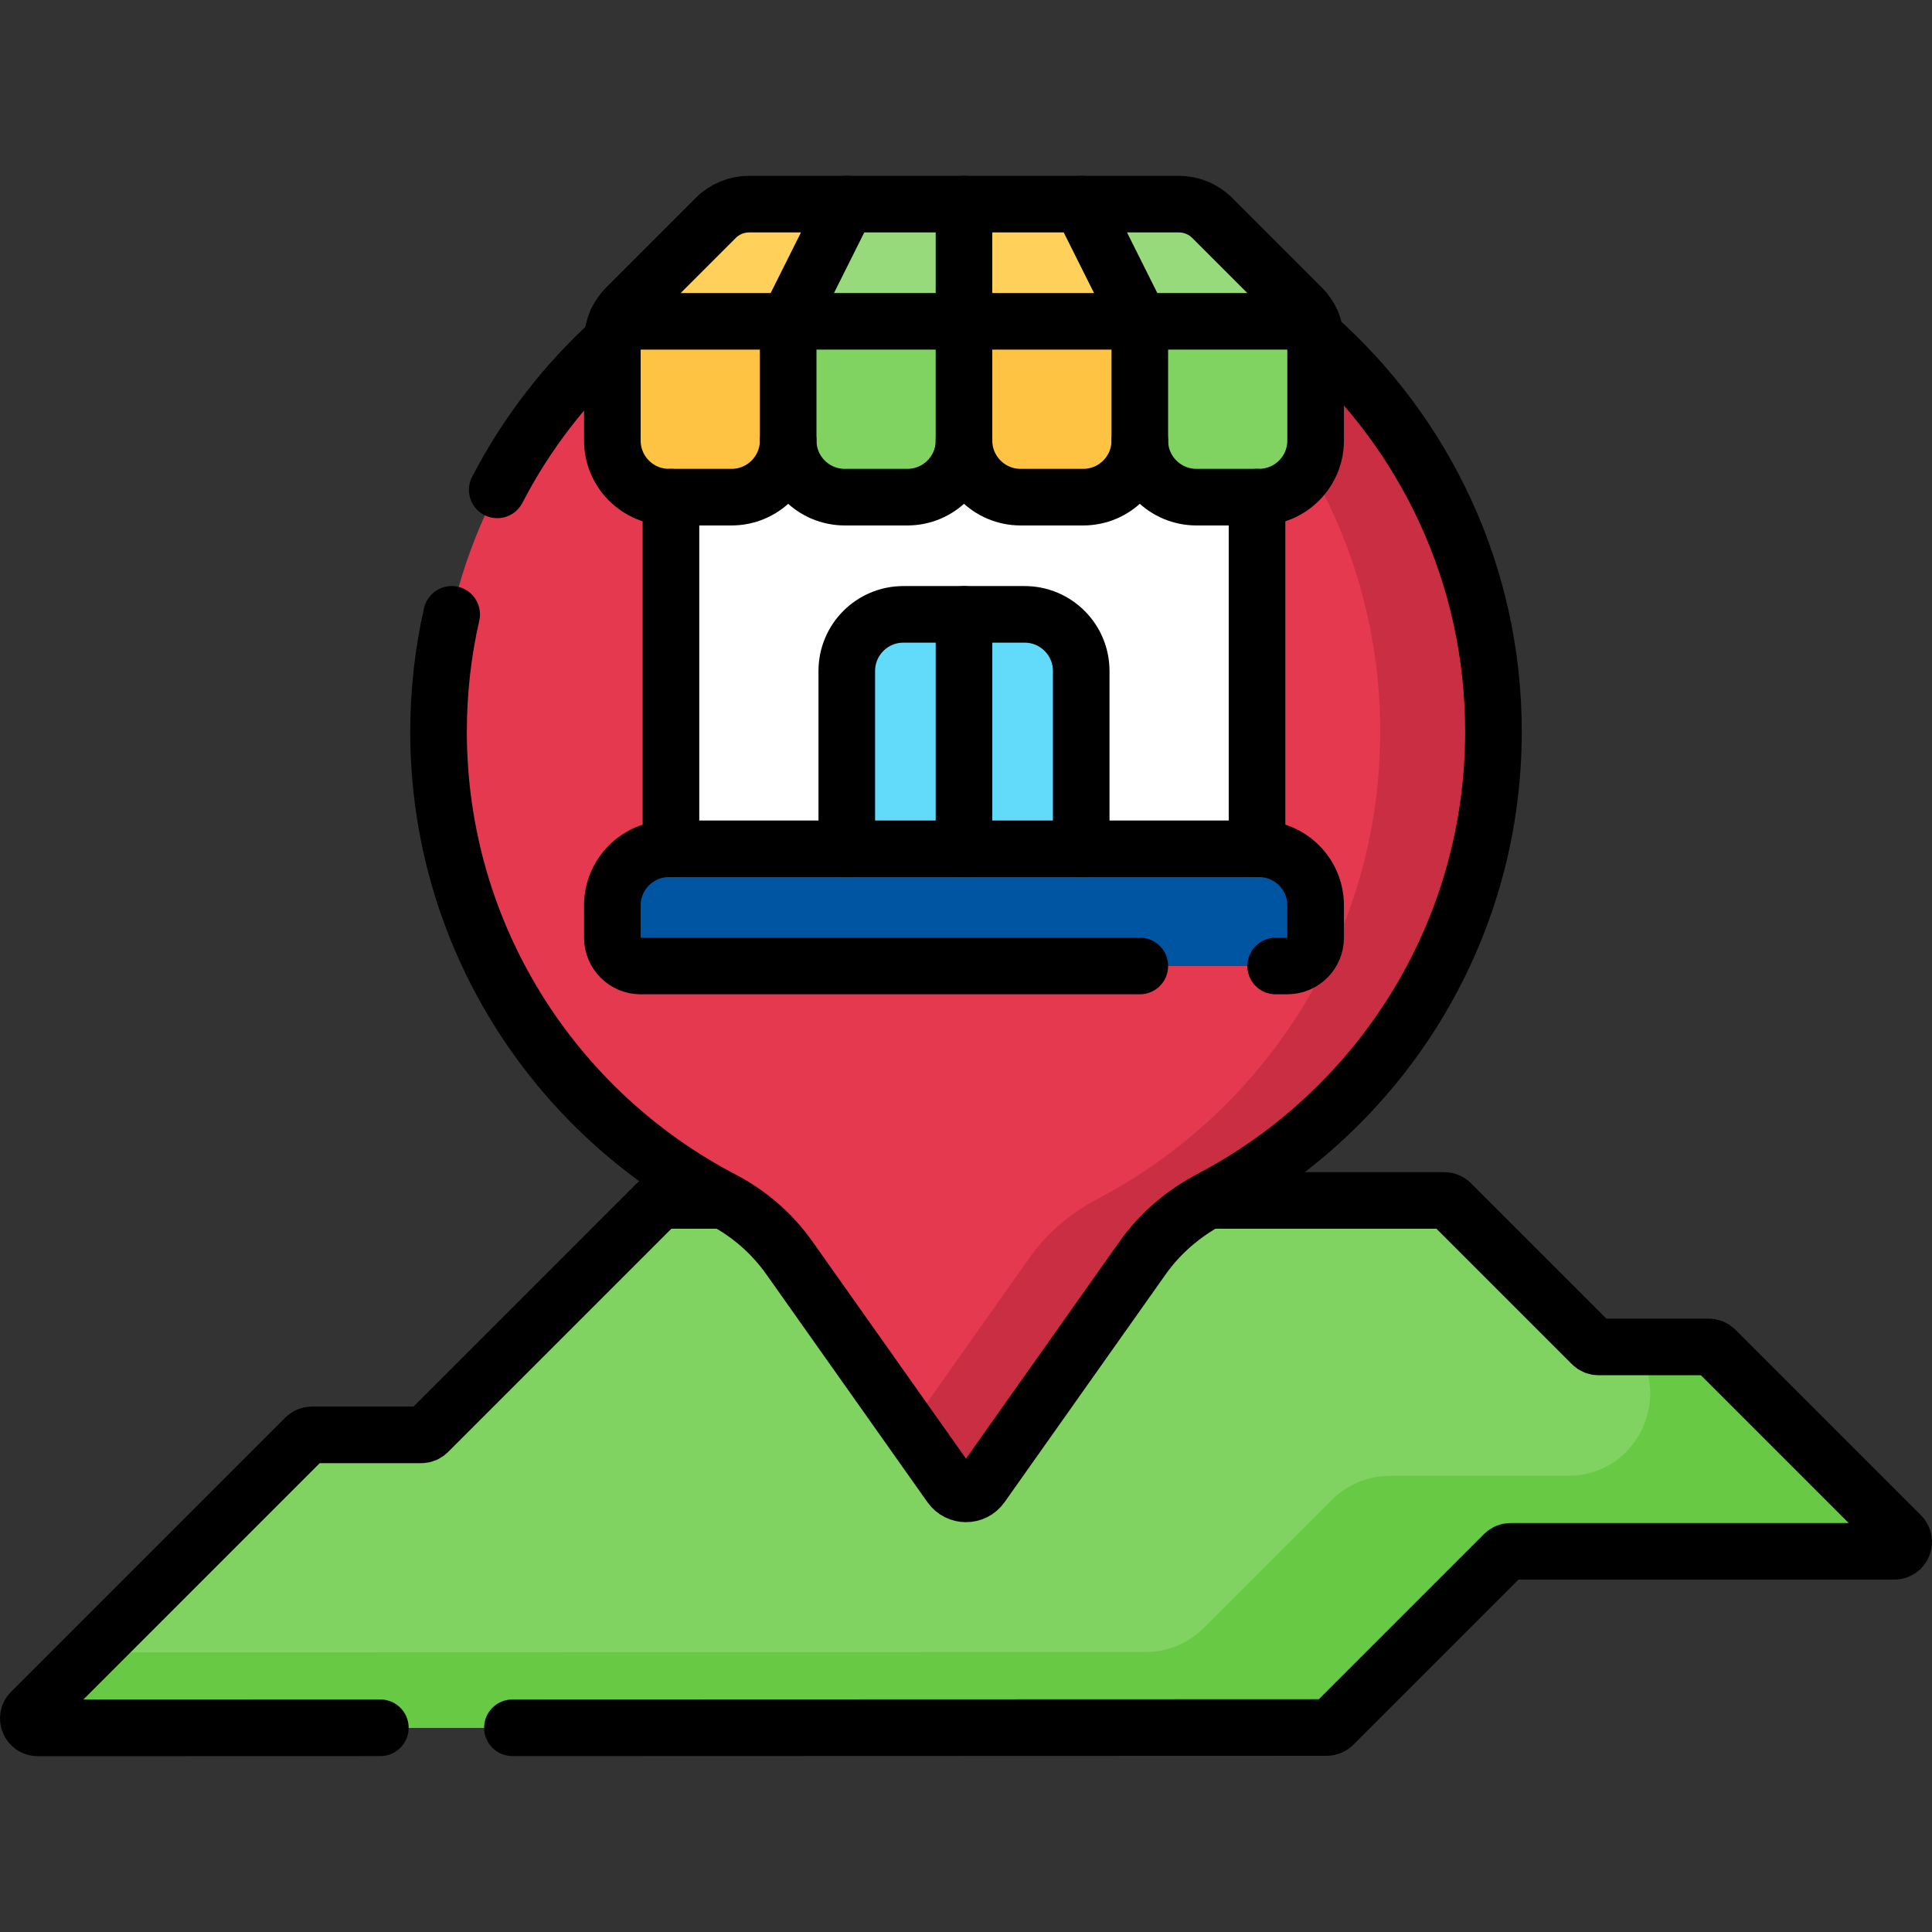
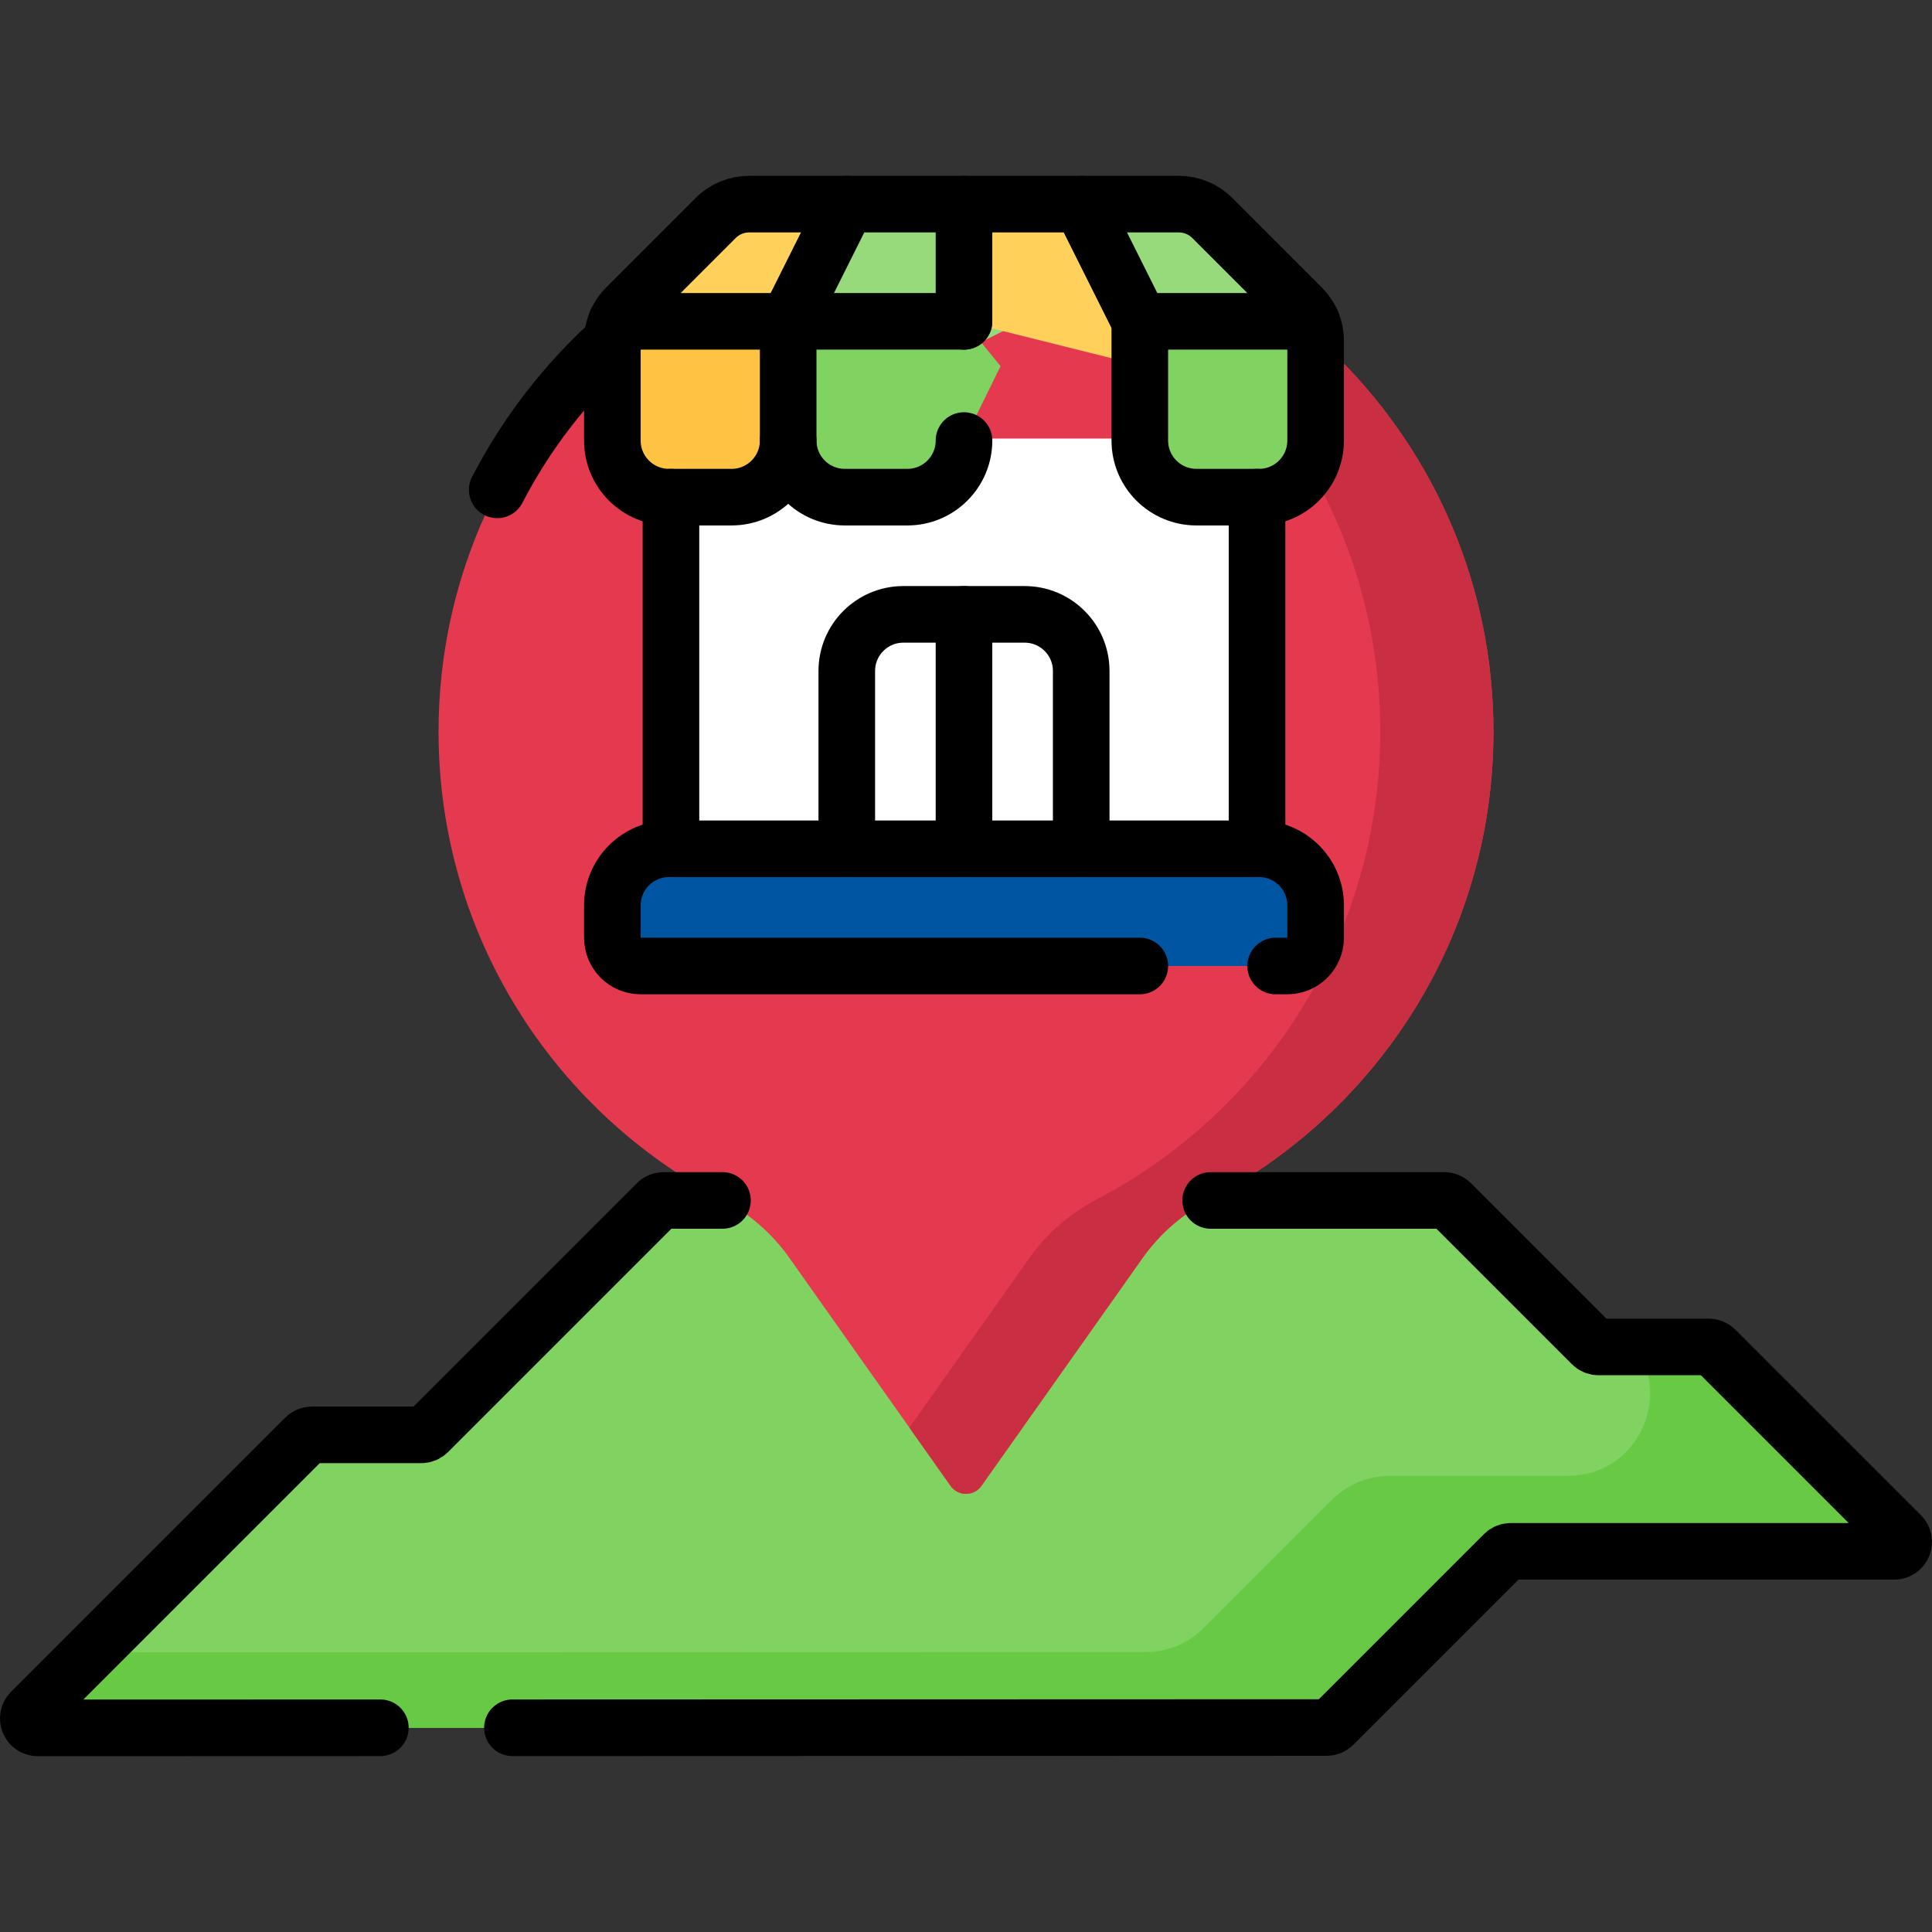
<svg xmlns="http://www.w3.org/2000/svg" id="Capa_1" x="0px" y="0px" viewBox="0 0 512 512" style="enable-background:new 0 0 512 512;" xml:space="preserve" width="512" height="512">
  <rect x="0" y="0" width="512" height="512" fill="#333333" stroke="none" />
  <g>
    <path style="fill:#80D261;" d="M8.237,453.638l72.654-72.655c0.469-0.469,1.105-0.732,1.768-0.732h28.991&#10;&#09;&#09;c0.663,0,1.299-0.263,1.768-0.732l60.661-60.661c0.469-0.469,1.105-0.732,1.768-0.732h206.898c0.663,0,1.299,0.263,1.768,0.732&#10;&#09;&#09;l37.364,37.364c0.469,0.469,1.105,0.732,1.768,0.732h29.189c0.663,0,1.299,0.263,1.768,0.732l49.161,49.161&#10;&#09;&#09;c1.575,1.575,0.46,4.268-1.768,4.268H400.347c-0.663,0-1.299,0.263-1.768,0.732l-45.228,45.228&#10;&#09;&#09;c-0.469,0.469-1.104,0.732-1.767,0.732l-341.579,0.098C7.778,457.907,6.662,455.214,8.237,453.638z" />
-     <path style="fill:#68CA44;" d="M503.763,406.849l-49.161-49.161c-0.469-0.469-1.105-0.732-1.768-0.732h-19.42&#10;&#09;&#09;c9.815,13.855,0.163,34.161-17.875,34.161h-47.22c-5.767,0-11.297,2.291-15.375,6.368l-33.958,33.958&#10;&#09;&#09;c-4.076,4.076-9.604,6.367-15.368,6.368l-279.632,0.08L8.237,453.638c-1.575,1.575-0.459,4.268,1.768,4.268l341.579-0.098&#10;&#09;&#09;c0.663,0,1.298-0.264,1.767-0.732l45.228-45.228c0.469-0.469,1.105-0.732,1.768-0.732h101.648&#10;&#09;&#09;C504.222,411.116,505.338,408.424,503.763,406.849z" />
+     <path style="fill:#68CA44;" d="M503.763,406.849l-49.161-49.161c-0.469-0.469-1.105-0.732-1.768-0.732h-19.42&#10;&#09;&#09;c9.815,13.855,0.163,34.161-17.875,34.161h-47.22c-5.767,0-11.297,2.291-15.375,6.368l-33.958,33.958&#10;&#09;&#09;c-4.076,4.076-9.604,6.367-15.368,6.368l-279.632,0.08L8.237,453.638c-1.575,1.575-0.459,4.268,1.768,4.268l341.579-0.098&#10;&#09;&#09;c0.663,0,1.298-0.264,1.767-0.732l45.228-45.228c0.469-0.469,1.105-0.732,1.768-0.732h101.648&#10;&#09;&#09;C504.222,411.116,505.338,408.424,503.763,406.849" />
    <path style="fill:#E53950;" d="M395.781,193.875c0-76.903-62.103-139.301-138.893-139.778&#10;&#09;&#09;c-77.441-0.482-140.671,62.338-140.669,139.781c0.001,53.916,30.528,100.702,75.24,124.018c7.06,3.682,13.151,8.977,17.749,15.479&#10;&#09;&#09;l42.71,60.402c1.992,2.818,6.173,2.818,8.165,0l42.702-60.389c4.665-6.597,10.898-11.892,18.053-15.646&#10;&#09;&#09;C365.389,294.373,395.781,247.673,395.781,193.875z" />
    <path style="fill:#CA2E43;" d="M256.888,54.097c-5.363-0.033-10.657,0.237-15.868,0.795&#10;&#09;&#09;c70.136,7.493,124.761,66.859,124.761,138.983c0,53.798-30.392,100.498-74.944,123.866c-7.156,3.753-13.388,9.048-18.053,15.646&#10;&#09;&#09;L241,378.337l10.917,15.44c1.992,2.818,6.173,2.818,8.165,0l42.702-60.389c4.665-6.597,10.898-11.892,18.053-15.646&#10;&#09;&#09;c44.552-23.368,74.944-70.068,74.944-123.866C395.781,116.972,333.678,54.574,256.888,54.097z" />
    <rect x="177.812" y="116.219" style="fill:#FFFFFF;" width="155.313" height="124.25" />
-     <path style="fill:#62DBFB;" d="M287.062,224.938l-31.594,15.531l-31.594-15.531v-47.125c0-8.284,6.831-15,15.257-15h32.674&#10;&#09;&#09;c8.426,0,15.257,6.716,15.257,15V224.938z" />
    <path style="fill:#0055A3;" d="M333.656,224.938H177.281c-8.284,0-15,6.716-15,15v8.562c0,4.142,3.358,7.5,7.5,7.5h171.375&#10;&#09;&#09;c4.142,0,7.5-3.358,7.5-7.5v-8.562C348.656,231.653,341.941,224.938,333.656,224.938z" />
    <path style="fill:#FFD15B;" d="M224.406,54.094h-25.885c-3.315,0-6.495,1.317-8.839,3.661l-23.74,23.74&#10;&#09;&#09;c-1.069,1.069-1.923,2.312-2.537,3.661l30.47,15.531l20.177-15.531L224.406,54.094z" />
    <polygon style="fill:#97DA7B;" points="271,85.156 255.469,54.094 224.406,54.094 208.875,85.156 239.938,100.688 &#09;" />
    <polygon style="fill:#FFD15B;" points="255.469,85.156 255.469,54.094 286.531,54.094 317.593,100.688 &#09;" />
    <path style="fill:#97DA7B;" d="M344.995,81.495l-23.74-23.74c-2.344-2.344-5.524-3.661-8.839-3.661h-25.885l15.531,31.062&#10;&#09;&#09;l16.063,15.531l29.408-15.531C346.918,83.807,346.064,82.564,344.995,81.495z" />
    <path style="fill:#FFC344;" d="M163.405,85.156c-0.733,1.611-1.124,3.374-1.124,5.178v26.416c0,8.284,6.716,15,15,15h16.594&#10;&#09;&#09;c8.284,0,15-6.716,15-15l10-16.062l-10-15.532H163.405z" />
    <path style="fill:#80D261;" d="M240.469,131.75h-16.594c-8.284,0-15-6.716-15-15V85.156h46.594l9.688,11.885l-9.688,19.708&#10;&#09;&#09;C255.469,125.034,248.753,131.75,240.469,131.75z" />
-     <path style="fill:#FFC344;" d="M287.062,131.75h-16.594c-8.284,0-15-6.716-15-15V85.156h46.594l10,12.311l-10,19.283&#10;&#09;&#09;C302.062,125.034,295.347,131.75,287.062,131.75z" />
    <path style="fill:#80D261;" d="M302.062,85.156v31.594c0,8.284,6.716,15,15,15h16.594c8.284,0,15-6.716,15-15V90.334&#10;&#09;&#09;c0-1.804-0.391-3.567-1.124-5.178H302.062z" />
    <path style="fill:none;stroke:#000000;stroke-width:15;stroke-linecap:round;stroke-linejoin:round;stroke-miterlimit:10;" d="&#10;&#09;&#09;M100.798,457.879l-90.793,0.027c-2.228,0.001-3.344-2.693-1.768-4.268l72.654-72.655c0.469-0.469,1.105-0.732,1.768-0.732h28.991&#10;&#09;&#09;c0.663,0,1.299-0.263,1.768-0.732l60.661-60.661c0.469-0.469,1.105-0.732,1.768-0.732h15.611" />
    <path style="fill:none;stroke:#000000;stroke-width:15;stroke-linecap:round;stroke-linejoin:round;stroke-miterlimit:10;" d="&#10;&#09;&#09;M320.838,318.127h61.907c0.663,0,1.299,0.263,1.768,0.732l37.364,37.364c0.469,0.469,1.105,0.732,1.768,0.732h29.189&#10;&#09;&#09;c0.663,0,1.299,0.263,1.768,0.732l49.161,49.161c1.575,1.575,0.46,4.268-1.768,4.268H400.347c-0.663,0-1.299,0.263-1.768,0.732&#10;&#09;&#09;l-45.228,45.228c-0.469,0.469-1.104,0.732-1.767,0.732l-215.786,0.07" />
    <path style="fill:none;stroke:#000000;stroke-width:15;stroke-linecap:round;stroke-linejoin:round;stroke-miterlimit:10;" d="&#10;&#09;&#09;M338.062,256h3.094c4.142,0,7.5-3.358,7.5-7.5v-8.562c0-8.284-6.716-15-15-15H177.281c-8.284,0-15,6.716-15,15v8.562&#10;&#09;&#09;c0,4.142,3.358,7.5,7.5,7.5h132.281" />
    <path style="fill:none;stroke:#000000;stroke-width:15;stroke-linecap:round;stroke-linejoin:round;stroke-miterlimit:10;" d="&#10;&#09;&#09;M224.406,224.938v-47.125c0-8.284,6.716-15,15-15h32.125c8.284,0,15,6.716,15,15v47.125" />
    <line style="fill:none;stroke:#000000;stroke-width:15;stroke-linecap:round;stroke-linejoin:round;stroke-miterlimit:10;" x1="255.469" y1="162.812" x2="255.469" y2="224.938" />
    <path style="fill:none;stroke:#000000;stroke-width:15;stroke-linecap:round;stroke-linejoin:round;stroke-miterlimit:10;" d="&#10;&#09;&#09;M347.533,85.156c-0.614-1.35-1.469-2.592-2.537-3.661l-23.74-23.74c-2.344-2.344-5.524-3.661-8.839-3.661h-25.885l15.531,31.062" />
    <path style="fill:none;stroke:#000000;stroke-width:15;stroke-linecap:round;stroke-linejoin:round;stroke-miterlimit:10;" d="&#10;&#09;&#09;M208.875,85.156l15.531-31.062h-25.885c-3.315,0-6.495,1.317-8.839,3.661l-23.74,23.74c-1.069,1.069-1.923,2.312-2.537,3.661" />
    <path style="fill:none;stroke:#000000;stroke-width:15;stroke-linecap:round;stroke-linejoin:round;stroke-miterlimit:10;" d="&#10;&#09;&#09;M208.875,85.156h-45.47c-0.733,1.611-1.124,3.374-1.124,5.178v26.416c0,8.284,6.716,15,15,15h16.594c8.284,0,15-6.716,15-15" />
    <path style="fill:none;stroke:#000000;stroke-width:15;stroke-linecap:round;stroke-linejoin:round;stroke-miterlimit:10;" d="&#10;&#09;&#09;M255.469,116.75c0,8.284-6.716,15-15,15h-16.594c-8.284,0-15-6.716-15-15V85.156h46.594" />
-     <path style="fill:none;stroke:#000000;stroke-width:15;stroke-linecap:round;stroke-linejoin:round;stroke-miterlimit:10;" d="&#10;&#09;&#09;M302.062,116.75c0,8.284-6.716,15-15,15h-16.594c-8.284,0-15-6.716-15-15V85.156h46.594" />
    <path style="fill:none;stroke:#000000;stroke-width:15;stroke-linecap:round;stroke-linejoin:round;stroke-miterlimit:10;" d="&#10;&#09;&#09;M302.062,85.156v31.594c0,8.284,6.716,15,15,15h16.594c8.284,0,15-6.716,15-15V90.334c0-1.804-0.391-3.567-1.124-5.178H302.062z" />
-     <path style="fill:none;stroke:#000000;stroke-width:15;stroke-linecap:round;stroke-linejoin:round;stroke-miterlimit:10;" d="&#10;&#09;&#09;M119.695,162.808c-2.275,9.994-3.477,20.393-3.477,31.07c0.001,53.916,30.528,100.702,75.24,124.018&#10;&#09;&#09;c7.06,3.682,13.151,8.977,17.749,15.479l42.71,60.402c1.992,2.818,6.173,2.818,8.165,0l42.702-60.39&#10;&#09;&#09;c4.665-6.597,10.898-11.892,18.053-15.646c44.552-23.368,74.944-70.068,74.944-123.866c0-41.681-18.243-79.1-47.18-104.71" />
    <path style="fill:none;stroke:#000000;stroke-width:15;stroke-linecap:round;stroke-linejoin:round;stroke-miterlimit:10;" d="&#10;&#09;&#09;M162.282,90.243c-12.387,11.211-22.763,24.606-30.511,39.576" />
    <line style="fill:none;stroke:#000000;stroke-width:15;stroke-linecap:round;stroke-linejoin:round;stroke-miterlimit:10;" x1="333.125" y1="131.75" x2="333.125" y2="224.938" />
    <line style="fill:none;stroke:#000000;stroke-width:15;stroke-linecap:round;stroke-linejoin:round;stroke-miterlimit:10;" x1="177.812" y1="224.938" x2="177.812" y2="131.75" />
    <line style="fill:none;stroke:#000000;stroke-width:15;stroke-linecap:round;stroke-linejoin:round;stroke-miterlimit:10;" x1="255.469" y1="54.094" x2="224.406" y2="54.094" />
    <polyline style="fill:none;stroke:#000000;stroke-width:15;stroke-linecap:round;stroke-linejoin:round;stroke-miterlimit:10;" points="&#10;&#09;&#09;255.469,85.156 255.469,54.094 286.531,54.094 &#09;" />
  </g>
</svg>